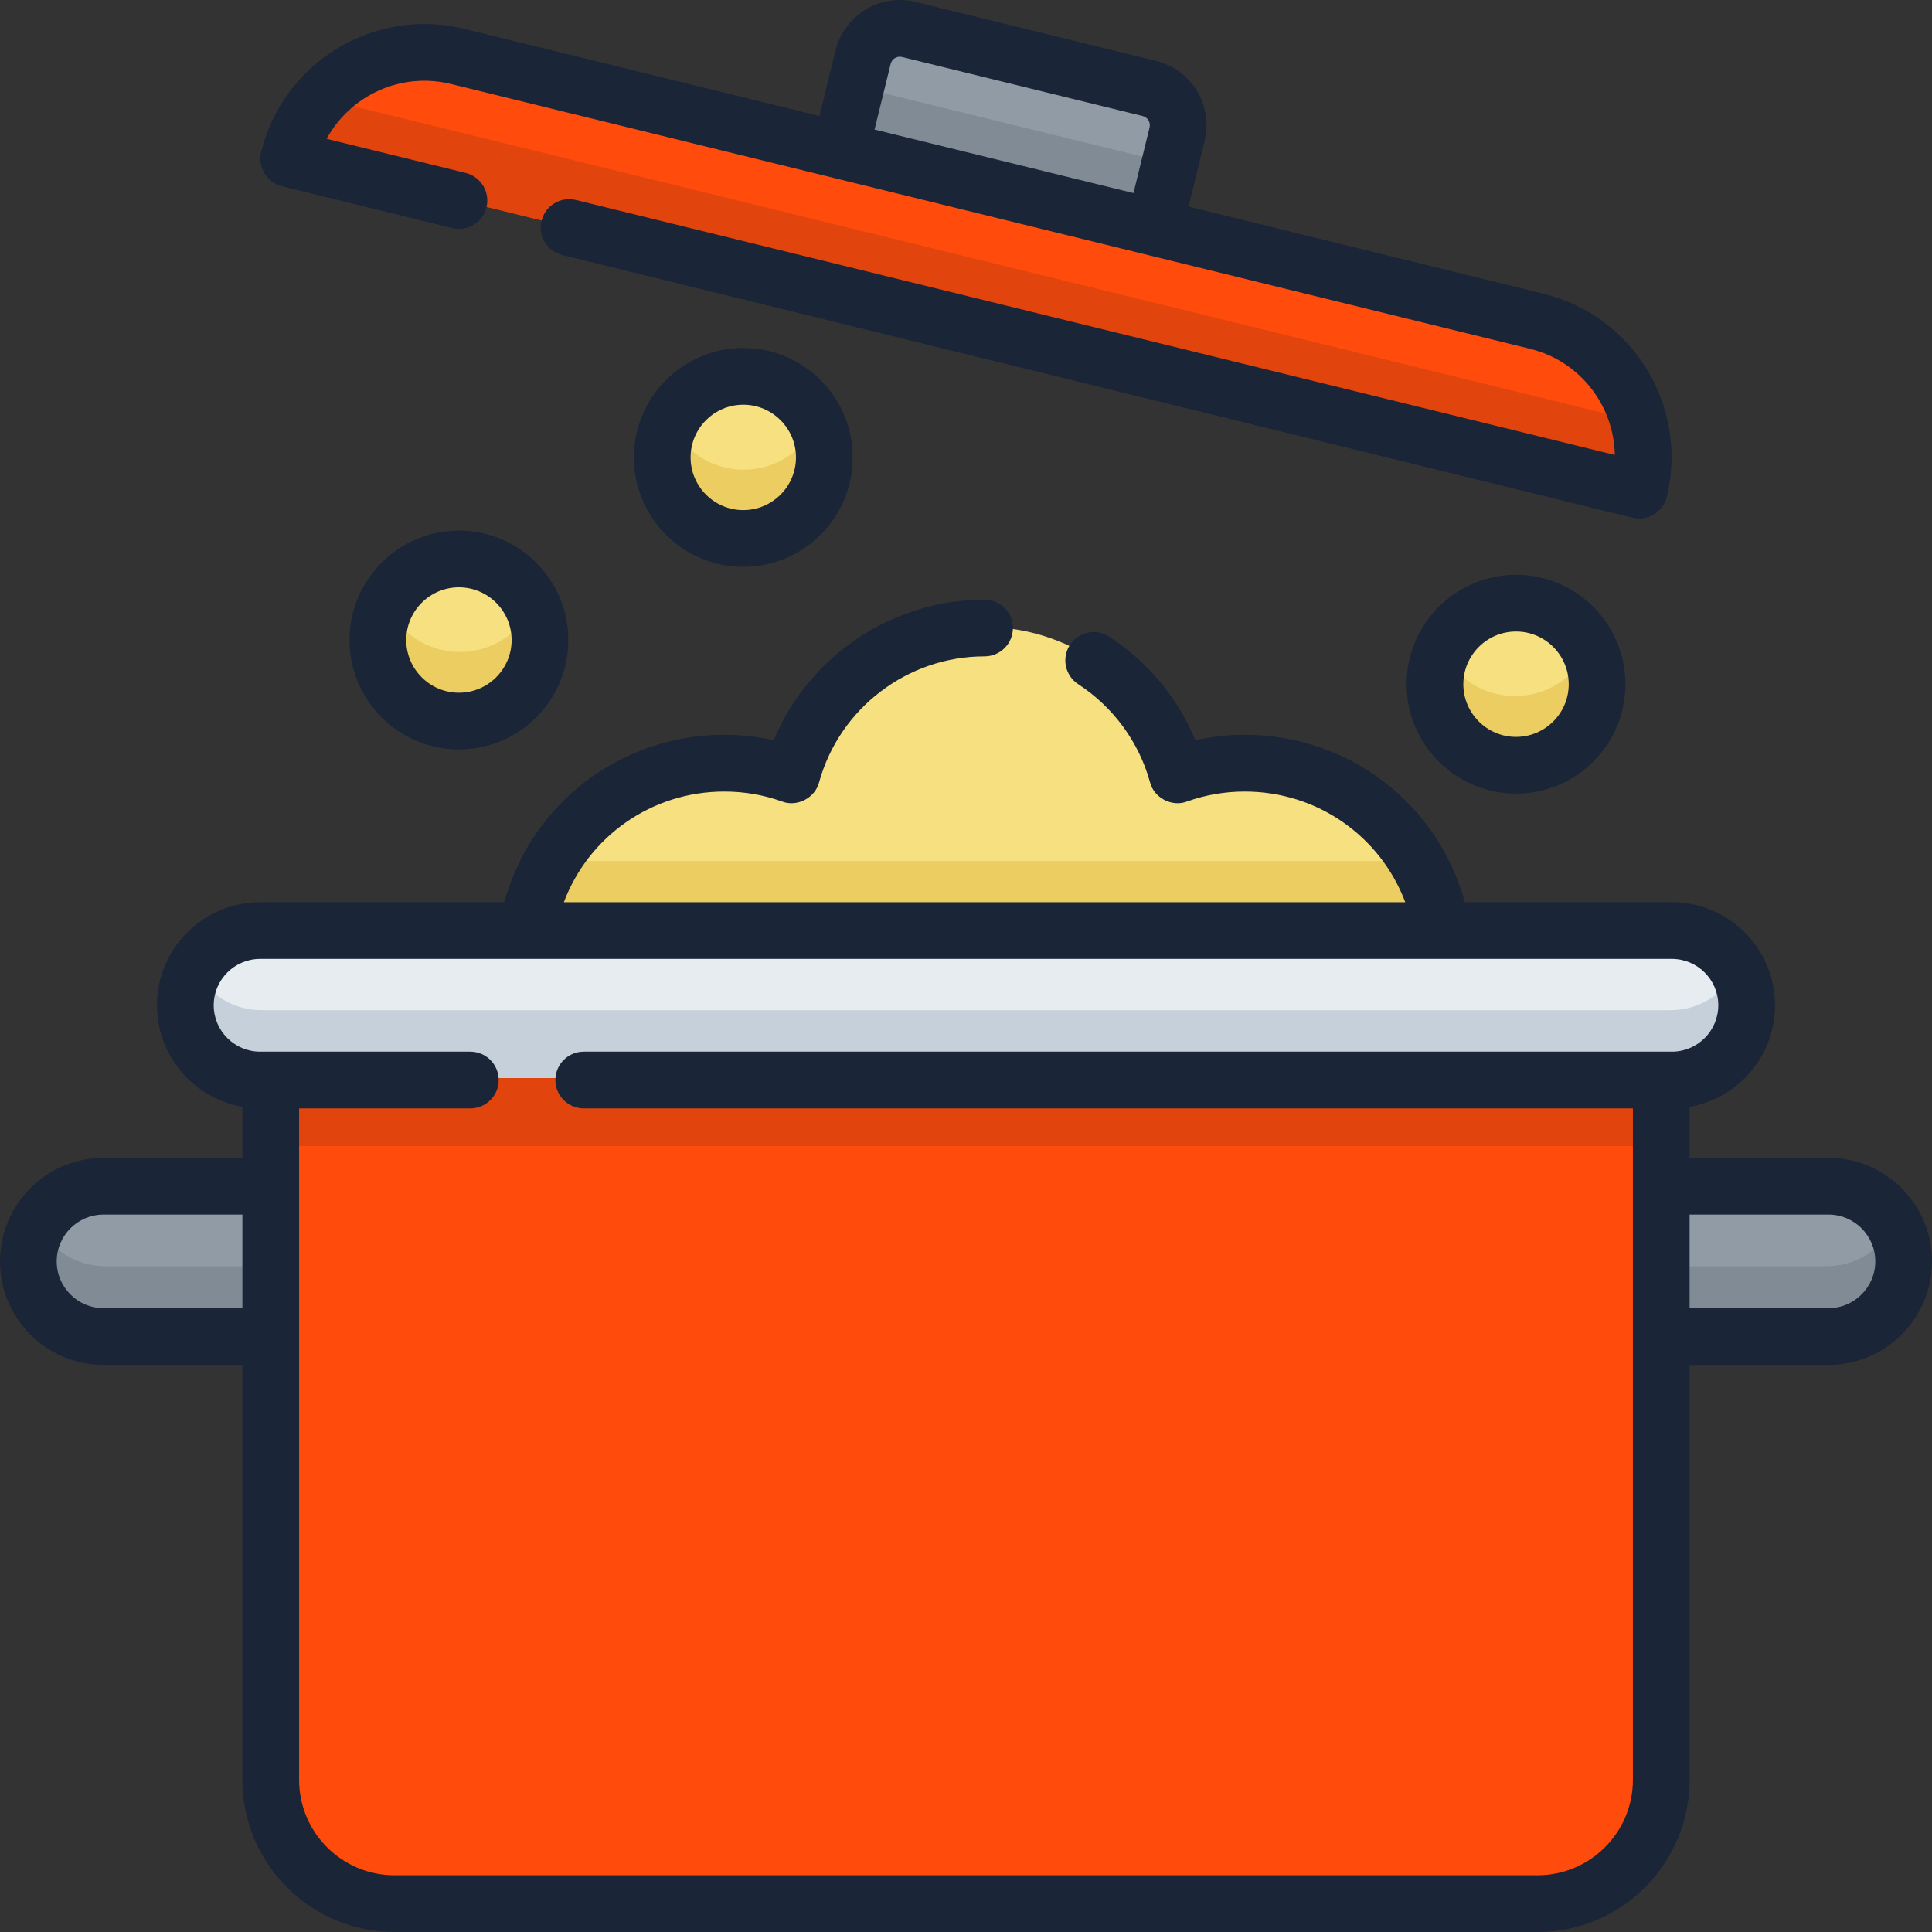
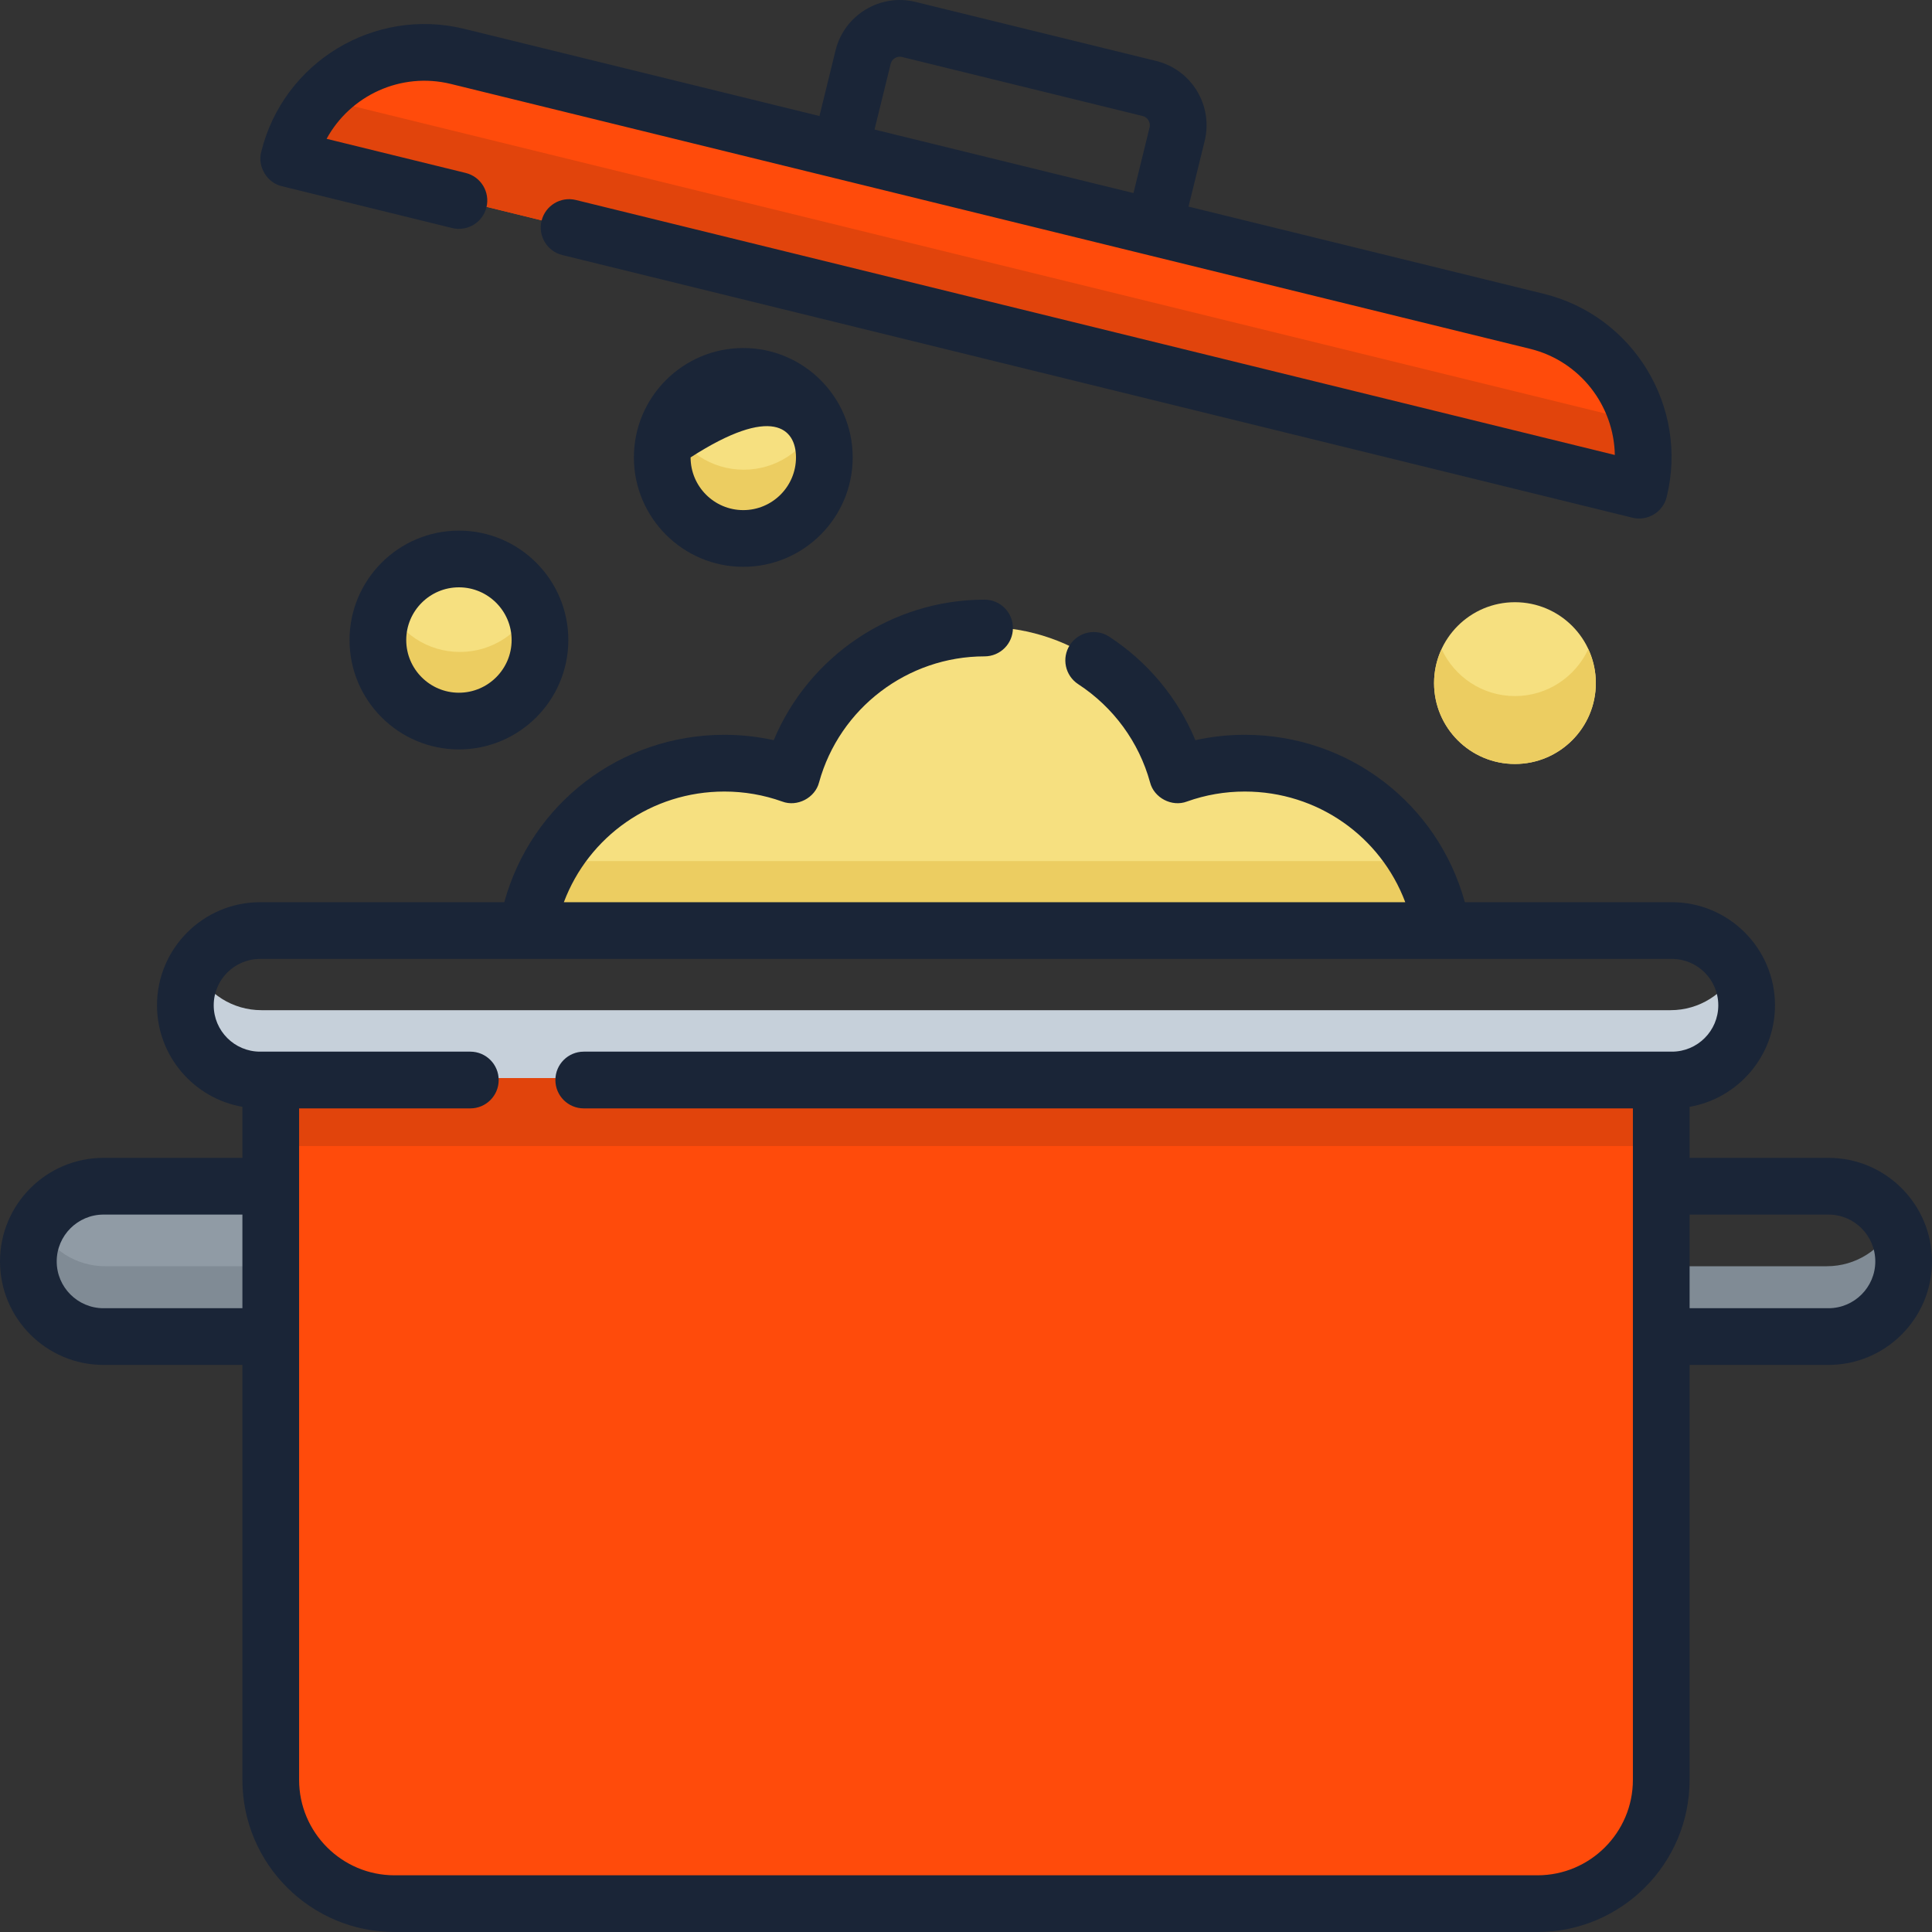
<svg xmlns="http://www.w3.org/2000/svg" viewBox="0 0 60 60">
  <rect x="0" y="0" width="60" height="60" fill="#333333" stroke="none" />
  <path d="M8.451 41.433H3.268C1.981 41.433 0.938 40.39 0.938 39.103C0.938 37.816 1.981 36.773 3.268 36.773H8.451V41.433Z" fill="#909BA5" />
-   <path d="M51.549 41.433H56.733C58.019 41.433 59.062 40.39 59.062 39.103C59.062 37.816 58.019 36.773 56.733 36.773H51.549V41.433Z" fill="#909BA5" />
-   <path d="M35.835 7.054L26.102 4.666L26.811 1.778C26.965 1.149 27.6 0.765 28.228 0.919L35.685 2.749C36.313 2.904 36.698 3.538 36.543 4.167L35.835 7.054Z" fill="#909BA5" />
-   <path d="M26.091 4.671L26.578 2.682L36.309 5.067L35.822 7.056L26.091 4.671Z" fill="#808B95" />
  <path d="M50.865 15.199L9.009 4.926C9.578 2.605 11.922 1.185 14.243 1.755L47.694 9.965C50.015 10.534 51.434 12.878 50.865 15.199Z" fill="#FF4B0B" />
  <path d="M9.997 3.059C9.533 3.573 9.186 4.206 9.009 4.926L50.865 15.199C51.041 14.479 51.026 13.757 50.853 13.087L9.997 3.059Z" fill="#E1440C" />
  <path d="M16.758 20.244C16.98 18.874 16.05 17.584 14.681 17.362C13.311 17.14 12.021 18.071 11.799 19.44C11.577 20.809 12.507 22.099 13.877 22.321C15.246 22.543 16.536 21.613 16.758 20.244Z" fill="#F6E080" />
  <path d="M14.283 20.247C13.273 20.247 12.404 19.649 12.005 18.79C11.857 19.111 11.771 19.467 11.771 19.844C11.771 21.232 12.896 22.356 14.283 22.356C15.671 22.356 16.795 21.232 16.795 19.844C16.795 19.467 16.71 19.111 16.561 18.79C16.162 19.649 15.293 20.247 14.283 20.247Z" fill="#ECCD61" />
  <path d="M23.097 16.696C24.484 16.696 25.609 15.571 25.609 14.184C25.609 12.797 24.484 11.672 23.097 11.672C21.71 11.672 20.585 12.797 20.585 14.184C20.585 15.571 21.71 16.696 23.097 16.696Z" fill="#F6E080" />
  <path d="M23.097 14.587C22.087 14.587 21.218 13.989 20.819 13.129C20.67 13.45 20.585 13.807 20.585 14.184C20.585 15.572 21.71 16.696 23.097 16.696C24.484 16.696 25.609 15.572 25.609 14.184C25.609 13.807 25.524 13.45 25.375 13.129C24.976 13.989 24.107 14.587 23.097 14.587Z" fill="#ECCD61" />
  <path d="M47.048 23.726C48.435 23.726 49.56 22.601 49.56 21.214C49.56 19.826 48.435 18.702 47.048 18.702C45.66 18.702 44.536 19.826 44.536 21.214C44.536 22.601 45.66 23.726 47.048 23.726Z" fill="#F6E080" />
  <path d="M47.048 21.617C46.038 21.617 45.169 21.019 44.77 20.159C44.621 20.48 44.536 20.837 44.536 21.214C44.536 22.601 45.66 23.726 47.048 23.726C48.435 23.726 49.56 22.601 49.56 21.214C49.56 20.837 49.475 20.48 49.326 20.159C48.926 21.019 48.058 21.617 47.048 21.617Z" fill="#ECCD61" />
  <path d="M44.757 28.85C44.273 25.907 41.719 23.661 38.639 23.661C37.907 23.661 37.204 23.789 36.552 24.022C35.829 21.399 33.428 19.472 30.575 19.472C27.722 19.472 25.321 21.399 24.599 24.022C23.946 23.789 23.244 23.661 22.511 23.661C19.431 23.661 16.877 25.907 16.394 28.85H44.757Z" fill="#F6E080" />
  <path d="M17.155 26.74C16.782 27.38 16.519 28.091 16.394 28.85H44.757C44.632 28.091 44.369 27.38 43.996 26.74H17.155Z" fill="#ECCD61" />
-   <path d="M51.88 33.482H8.12C6.841 33.482 5.804 32.445 5.804 31.166C5.804 29.887 6.841 28.85 8.12 28.85H51.88C53.159 28.85 54.196 29.887 54.196 31.166C54.196 32.445 53.159 33.482 51.88 33.482Z" fill="#E7ECF1" />
  <path d="M51.88 31.372H8.12C7.221 31.372 6.443 30.859 6.06 30.111C5.897 30.427 5.804 30.785 5.804 31.166C5.804 32.445 6.841 33.482 8.12 33.482H51.88C53.159 33.482 54.196 32.445 54.196 31.166C54.196 30.785 54.103 30.427 53.94 30.111C53.557 30.859 52.779 31.372 51.88 31.372Z" fill="#C6D0DA" />
  <path d="M1.192 38.048C1.03 38.365 0.938 38.723 0.938 39.103C0.938 40.39 1.981 41.433 3.268 41.433H8.451V39.324H3.268C2.361 39.324 1.577 38.805 1.192 38.048Z" fill="#808B95" />
  <path d="M56.733 39.324H51.549V41.433H56.733C58.019 41.433 59.062 40.39 59.062 39.103C59.062 38.723 58.97 38.365 58.808 38.048C58.423 38.805 57.639 39.324 56.733 39.324Z" fill="#808B95" />
  <path d="M47.713 59.01H12.287C10.168 59.01 8.451 57.293 8.451 55.175V33.482H51.549V55.175C51.549 57.293 49.832 59.01 47.713 59.01Z" fill="#FF4B0B" />
  <path d="M8.451 33.482H51.549V35.591H8.451V33.482Z" fill="#E1440C" />
  <path d="M56.785 35.958H52.472V34.374C53.976 34.112 55.124 32.798 55.124 31.22C55.124 29.455 53.688 28.019 51.923 28.019H45.492C44.655 24.966 41.891 22.82 38.657 22.82C38.138 22.82 37.625 22.876 37.124 22.987C36.579 21.679 35.65 20.557 34.447 19.772C34.039 19.506 33.494 19.621 33.228 20.028C32.962 20.435 33.077 20.981 33.484 21.247C34.578 21.961 35.371 23.044 35.716 24.297C35.838 24.78 36.397 25.07 36.862 24.892C37.438 24.686 38.042 24.582 38.657 24.582C40.919 24.582 42.874 25.977 43.642 28.019H17.511C18.279 25.977 20.234 24.582 22.496 24.582C23.111 24.582 23.715 24.686 24.291 24.892C24.756 25.07 25.315 24.779 25.437 24.297C26.072 21.993 28.185 20.384 30.576 20.384C31.063 20.384 31.457 19.99 31.457 19.504C31.457 19.017 31.063 18.623 30.576 18.623C27.695 18.623 25.117 20.379 24.029 22.987C23.528 22.876 23.015 22.82 22.496 22.82C19.262 22.82 16.498 24.966 15.661 28.019H8.077C6.312 28.019 4.876 29.455 4.876 31.22C4.876 32.798 6.024 34.112 7.528 34.373V35.958H3.215C1.442 35.958 0 37.401 0 39.174C0 40.947 1.442 42.389 3.215 42.389H7.528V55.276C7.528 57.881 9.647 60 12.252 60H47.748C50.353 60 52.472 57.881 52.472 55.276V42.389H56.785C58.557 42.389 60 40.946 60 39.174C60 37.401 58.558 35.958 56.785 35.958ZM3.215 40.628C2.413 40.628 1.761 39.975 1.761 39.174C1.761 38.372 2.413 37.72 3.215 37.72H7.528V40.628H3.215ZM47.748 58.239H12.252C10.618 58.239 9.289 56.91 9.289 55.276V34.422H14.606C15.093 34.422 15.487 34.028 15.487 33.541C15.487 33.055 15.093 32.66 14.606 32.66H8.077C7.283 32.66 6.637 32.014 6.637 31.22C6.637 30.426 7.283 29.78 8.077 29.78H51.923C52.717 29.78 53.363 30.426 53.363 31.22C53.363 32.014 52.717 32.66 51.923 32.66H18.129C17.642 32.66 17.248 33.055 17.248 33.541C17.248 34.027 17.642 34.422 18.129 34.422H50.711V55.276C50.711 56.91 49.382 58.239 47.748 58.239ZM56.785 40.628H52.472V37.72H56.785C57.587 37.72 58.239 38.372 58.239 39.174C58.239 39.975 57.587 40.628 56.785 40.628Z" fill="#1A2537" />
  <path d="M14.252 16.479C12.379 16.479 10.855 18.003 10.855 19.877C10.855 21.75 12.379 23.274 14.252 23.274C16.126 23.274 17.65 21.75 17.65 19.877C17.65 18.003 16.126 16.479 14.252 16.479ZM14.252 21.513C13.35 21.513 12.616 20.779 12.616 19.877C12.616 18.974 13.35 18.24 14.252 18.24C15.155 18.24 15.889 18.974 15.889 19.877C15.889 20.779 15.155 21.513 14.252 21.513Z" fill="#1A2537" />
-   <path d="M19.686 14.205C19.686 16.079 21.21 17.603 23.083 17.603C24.957 17.603 26.481 16.079 26.481 14.205C26.481 12.332 24.957 10.808 23.083 10.808C21.21 10.808 19.686 12.332 19.686 14.205ZM24.72 14.205C24.72 15.108 23.986 15.842 23.083 15.842C22.181 15.842 21.447 15.108 21.447 14.205C21.447 13.303 22.181 12.569 23.083 12.569C23.986 12.569 24.72 13.303 24.72 14.205Z" fill="#1A2537" />
-   <path d="M43.684 21.249C43.684 23.122 45.208 24.646 47.081 24.646C48.955 24.646 50.479 23.122 50.479 21.249C50.479 19.375 48.955 17.851 47.081 17.851C45.208 17.851 43.684 19.375 43.684 21.249ZM48.718 21.249C48.718 22.151 47.984 22.885 47.081 22.885C46.179 22.885 45.445 22.151 45.445 21.249C45.445 20.346 46.179 19.612 47.081 19.612C47.984 19.612 48.718 20.346 48.718 21.249Z" fill="#1A2537" />
+   <path d="M19.686 14.205C19.686 16.079 21.21 17.603 23.083 17.603C24.957 17.603 26.481 16.079 26.481 14.205C26.481 12.332 24.957 10.808 23.083 10.808C21.21 10.808 19.686 12.332 19.686 14.205ZM24.72 14.205C24.72 15.108 23.986 15.842 23.083 15.842C22.181 15.842 21.447 15.108 21.447 14.205C23.986 12.569 24.72 13.303 24.72 14.205Z" fill="#1A2537" />
  <path d="M8.758 5.784L14.042 7.082C14.515 7.198 14.992 6.909 15.108 6.436C15.223 5.964 14.935 5.487 14.462 5.371L10.143 4.311C10.875 2.967 12.447 2.226 14.002 2.607L47.518 10.833C49.073 11.215 50.123 12.6 50.15 14.13L17.884 6.211C17.412 6.095 16.935 6.384 16.819 6.856C16.703 7.329 16.992 7.805 17.465 7.921L50.696 16.078C51.155 16.195 51.647 15.908 51.761 15.432C52.446 12.639 50.732 9.808 47.938 9.123L36.911 6.416L37.412 4.378C37.682 3.278 37.006 2.163 35.906 1.893L28.434 0.06C27.334 -0.211 26.219 0.465 25.949 1.565L25.449 3.603L14.422 0.897C11.627 0.211 8.798 1.926 8.112 4.719C7.991 5.177 8.296 5.681 8.758 5.784ZM27.66 1.985C27.698 1.828 27.857 1.731 28.014 1.77L35.486 3.603C35.643 3.642 35.739 3.801 35.701 3.959L35.201 5.996L27.159 4.023L27.66 1.985Z" fill="#1A2537" />
</svg>